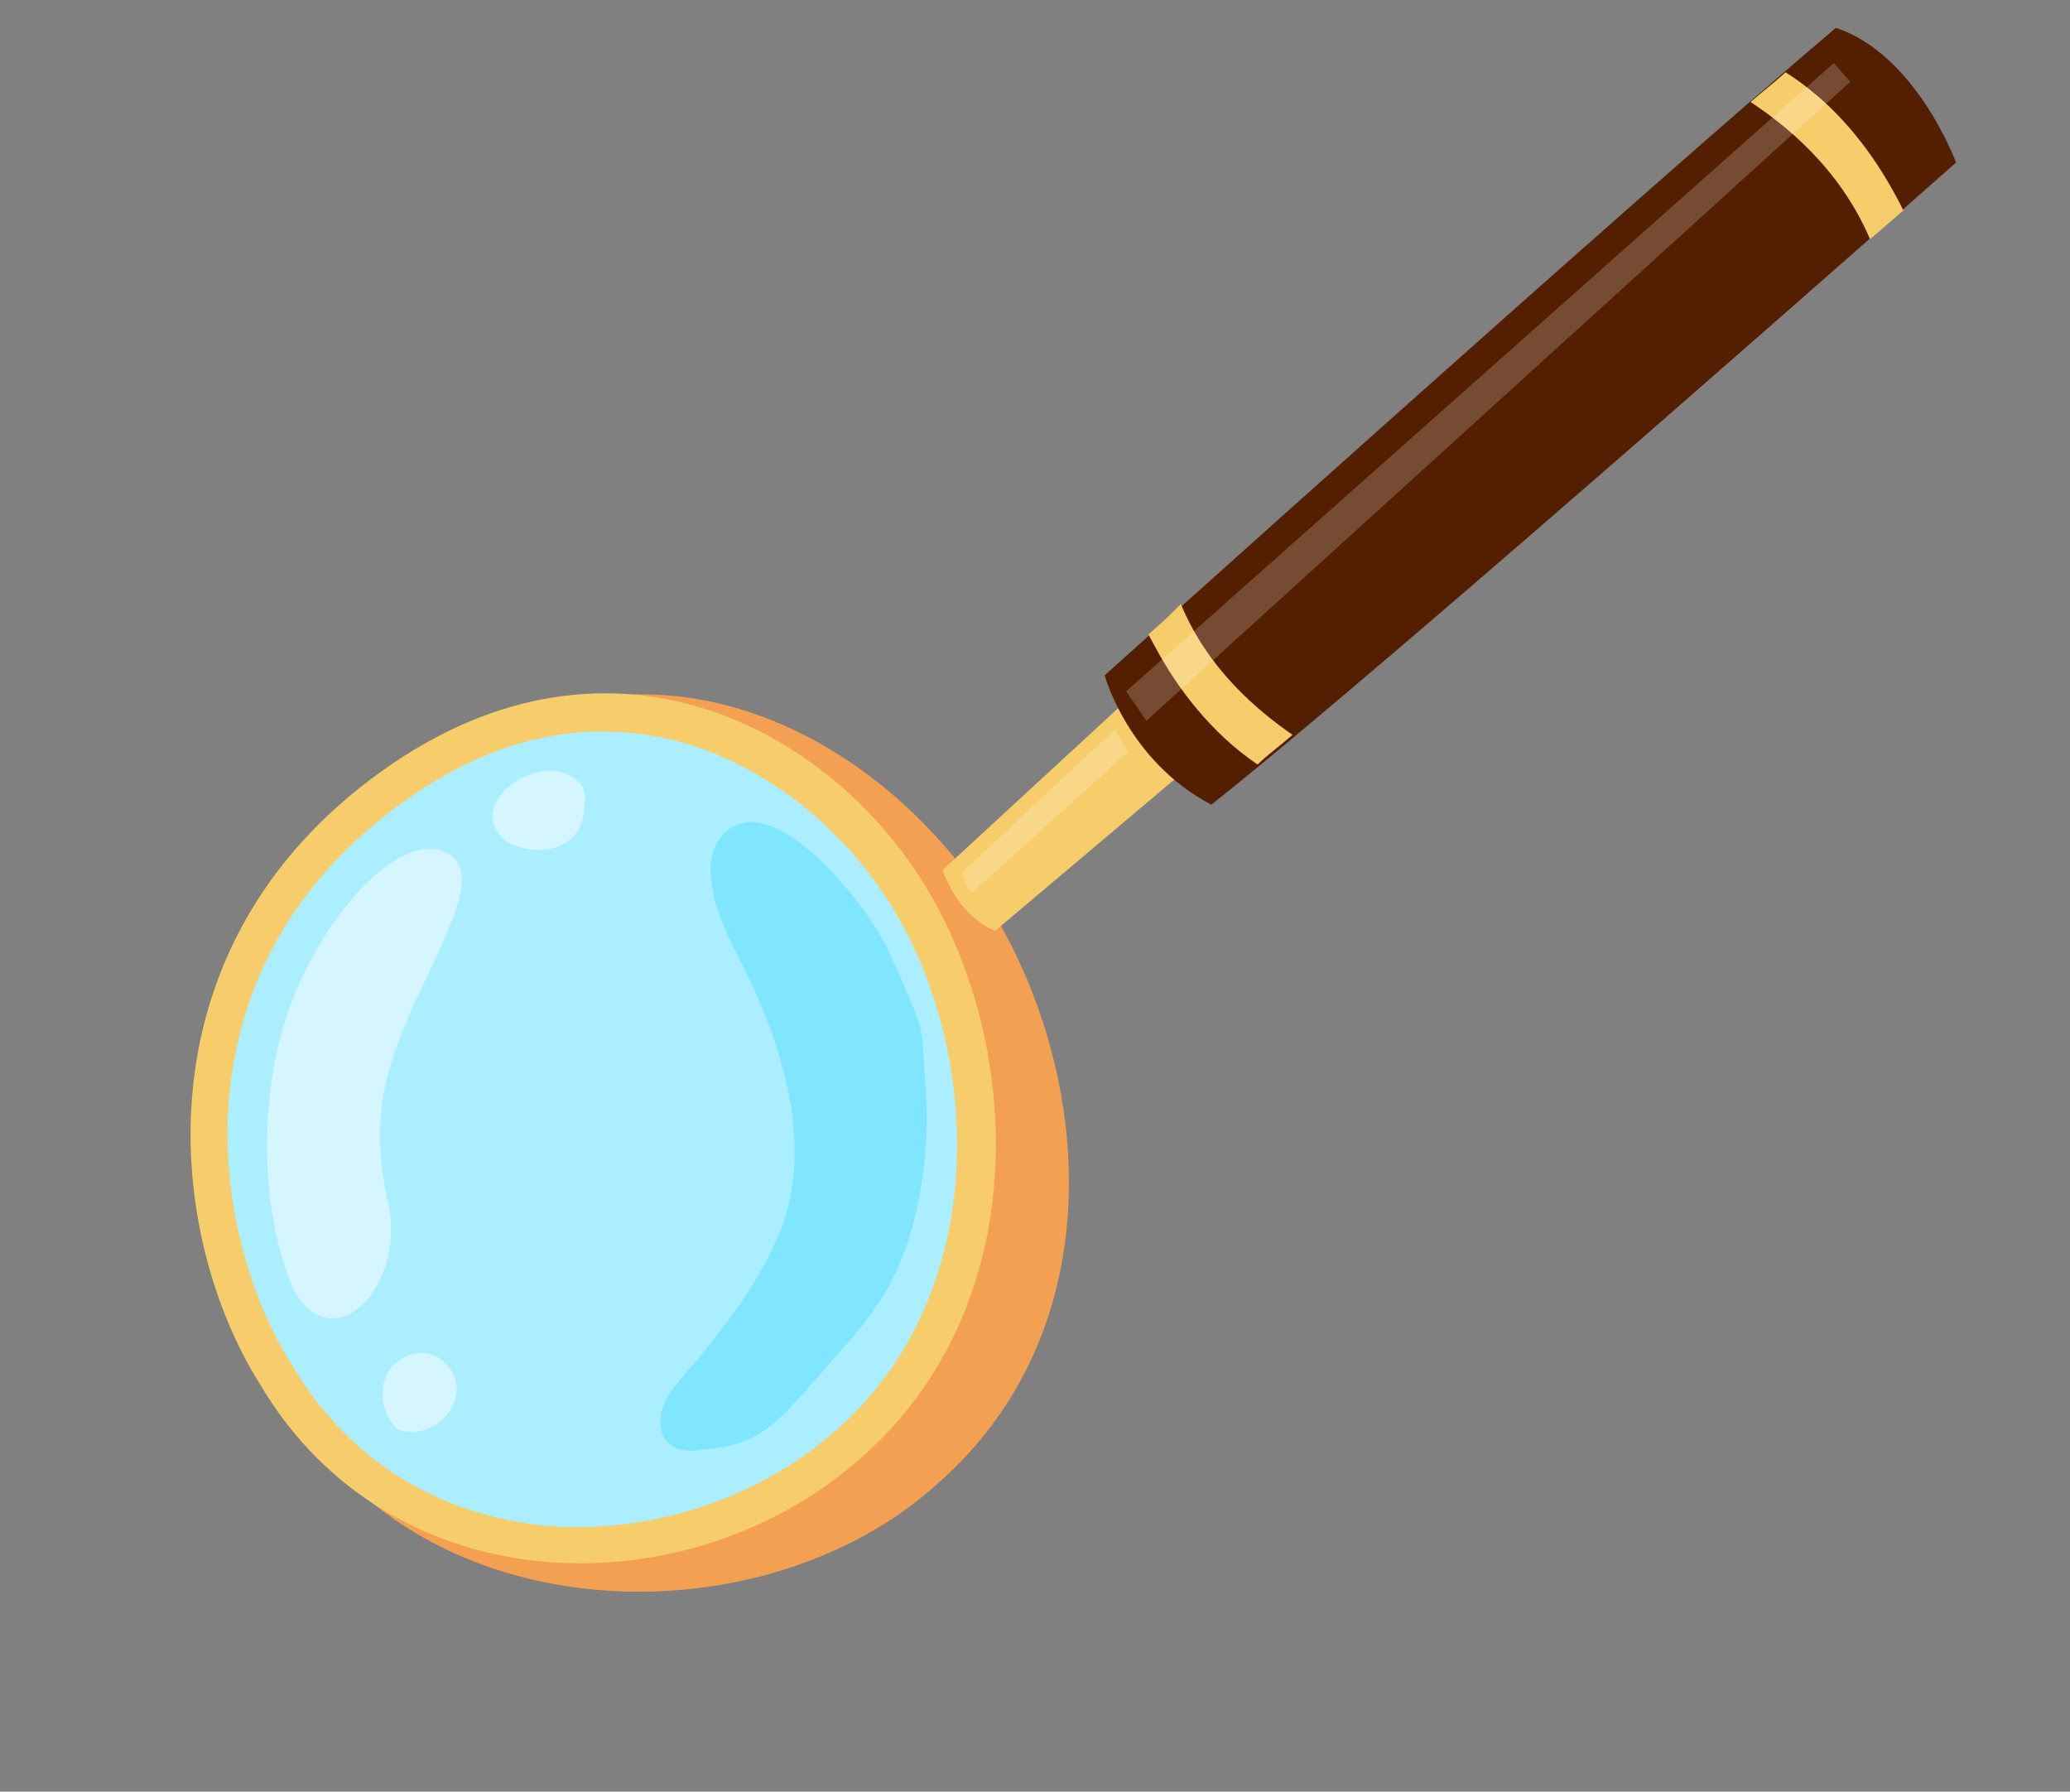
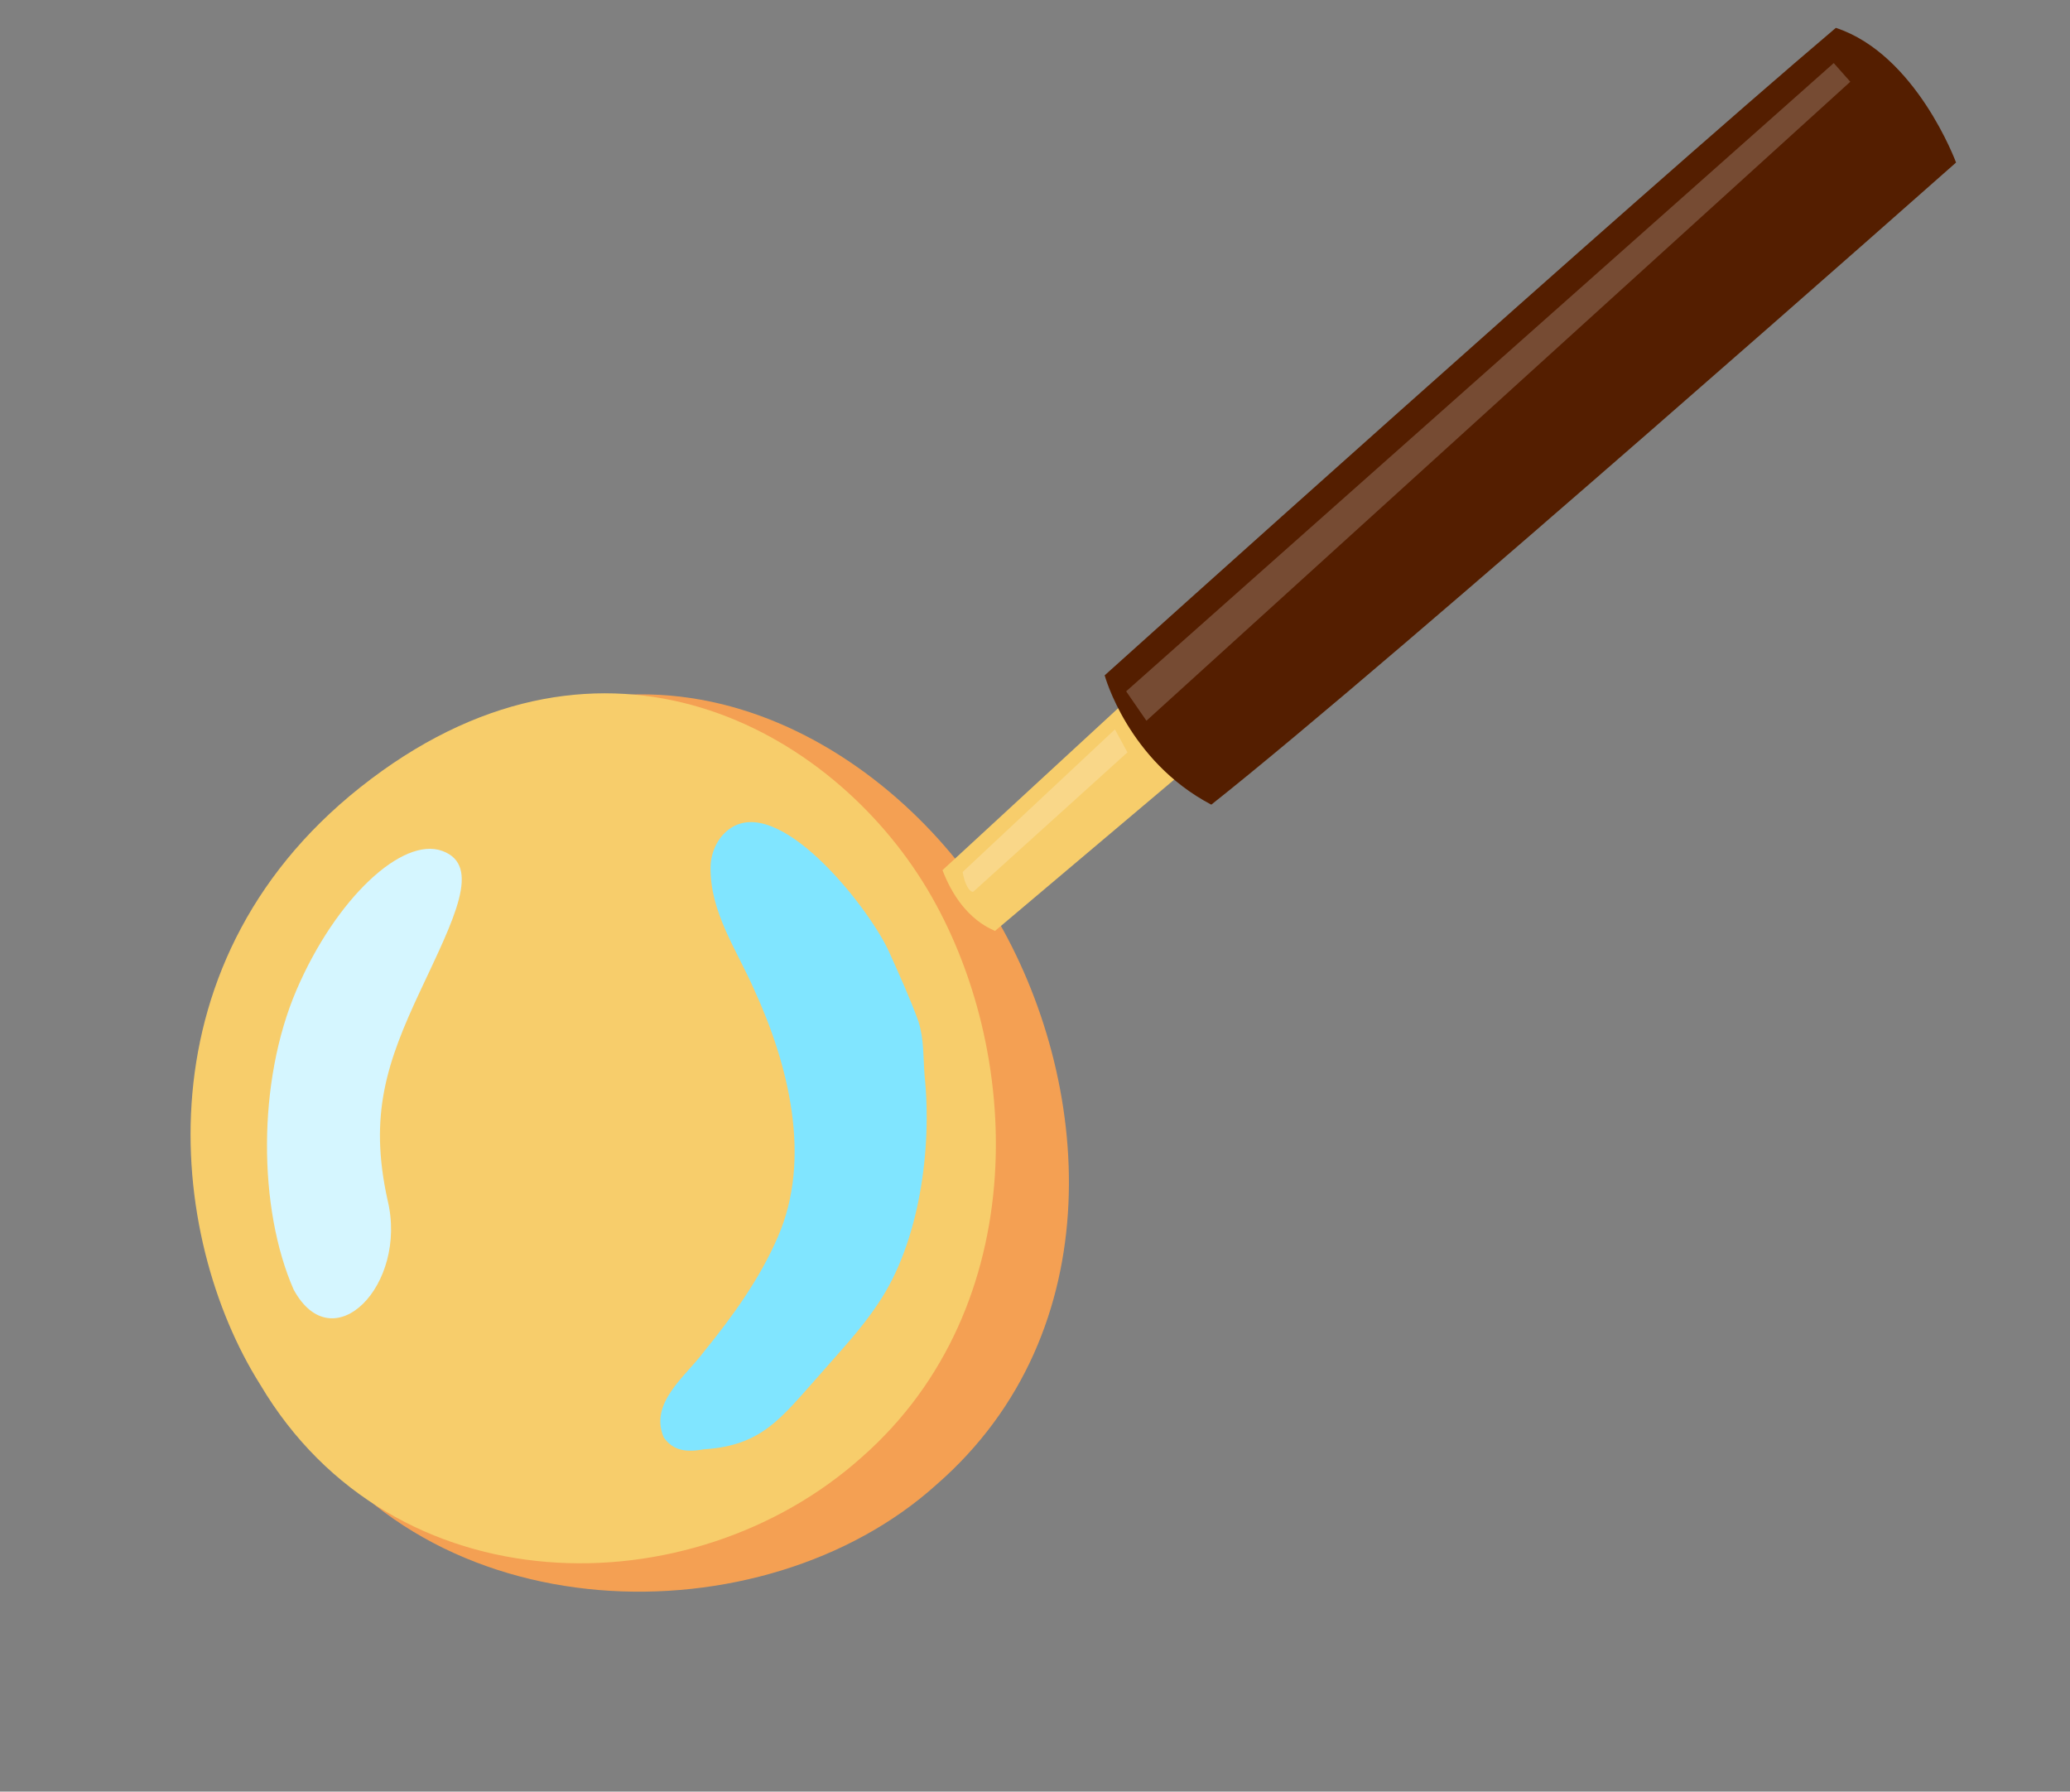
<svg xmlns="http://www.w3.org/2000/svg" height="95.8" preserveAspectRatio="xMidYMid meet" version="1.0" viewBox="-7.4 6.7 110.7 95.8" width="110.7" zoomAndPan="magnify">
  <rect x="-7.4" y="6.7" width="110.7" height="95.8" fill="#808080" stroke="none" />
  <g>
    <g id="change1_1">
      <path clip-rule="evenodd" d="M-433.7,743 c-9.5-0.6-24,6.3-26.4,22.2c-2.3,15.9,11.1,23.1,21.3,23.5c10.3,0.4,22.6-5.1,25.3-17.3C-410.6,759.3-419.5,743.5-433.7,743 L-433.7,743z" fill="#F4A053" fill-rule="evenodd" transform="scale(1 -1) rotate(-61.423 -907.166 -41.315)" />
    </g>
    <g id="change2_1">
      <path clip-rule="evenodd" d="M-435.5,742.2c-9.3-0.6-23.3,5.1-25.6,20.7 c-2.3,15.5,9.4,22.9,19.4,23.3c10,0.4,22.3-5.7,25-17.6C-413.9,756.7-421.6,742.7-435.5,742.2z" fill="#F7CD6B" fill-rule="evenodd" transform="scale(1 -1) rotate(-61.423 -907.166 -41.315)" />
    </g>
    <g id="change3_1">
-       <path clip-rule="evenodd" d="M-435.6,744.2c-4.2-0.3-9.7,0.9-14.2,3.9c-4.5,3-8.2,7.8-9.3,15c-1.1,7.3,1.1,12.2,4.5,15.6c3.5,3.4,8.4,5.2,13,5.4 c9.2,0.4,20.6-5.3,23-16.1c1.2-5.4,0.1-11.3-2.9-15.9C-424.5,747.6-429.3,744.4-435.6,744.2C-435.6,744.2-435.6,744.2-435.6,744.2 L-435.6,744.2z" fill="#AEF" fill-rule="evenodd" transform="scale(1 -1) rotate(-61.423 -907.166 -41.315)" />
-     </g>
+       </g>
    <g id="change4_3">
      <path clip-rule="evenodd" d="M-439.1,746.2c-4.7,0.4-10.7,3.6-14,7.8 c-3.3,4.2-4.5,8.9-2.8,10.4c1.7,1.5,3.5-1.2,6-4.6c2.5-3.4,4.5-5.6,9-6.9C-436.4,751.7-434.7,746.2-439.1,746.2L-439.1,746.2z" fill="#D5F6FF" fill-rule="evenodd" transform="scale(1 -1) rotate(-61.423 -907.166 -41.315)" />
    </g>
    <g id="change4_2">
-       <path clip-rule="evenodd" d="M-454.6,767.7c-3.2-1.4-3.6,4.4-0.9,4.9c0.5,0.1,0.8-0.2,1.2-0.4 C-452.4,771-453,768.9-454.6,767.7z" fill="#D5F6FF" fill-rule="evenodd" transform="scale(1 -1) rotate(-61.423 -907.166 -41.315)" />
-     </g>
+       </g>
    <g id="change4_1">
-       <path clip-rule="evenodd" d="M-429.9,747.5c-0.6-0.2-1-0.1-1.5,0c-2.3,0.6-2.2,3.7-0.1,4 C-429.3,751.9-428.3,748.8-429.9,747.5z" fill="#D5F6FF" fill-rule="evenodd" transform="scale(1 -1) rotate(-61.423 -907.166 -41.315)" />
-     </g>
+       </g>
    <g id="change5_1">
      <path clip-rule="evenodd" d="M-422.7,759.8c-2,0.2-2.3,2.6-3,4.1c-0.9,2.2-2,4.5-3.5,6.4 c-2.8,3.6-7.8,4.9-12.2,5.2c-2.3,0.2-4.8-0.1-6.9,1.1c-0.7,0.4-1.3,1.2-1.3,2.1c0,3.1,7.5,4.3,9.9,4.1c1.3-0.1,2.7-0.2,4-0.4 c1-0.2,1.8-0.7,2.7-1.1c3.6-1.5,7.7-4.5,9.5-8c0.8-1.5,1.3-3.1,1.9-4.7c1-2.8,1.8-4.4,0.5-7.2 C-421.4,760.5-421.8,759.9-422.7,759.8L-422.7,759.8z" fill="#80E5FF" fill-rule="evenodd" transform="scale(1 -1) rotate(-61.423 -907.166 -41.315)" />
    </g>
    <g id="change2_2">
      <path clip-rule="evenodd" d="M-442.2,787.4l-5.7,22.7l5.2,1.1l4.7-22.9 C-438,788.4-439.2,787-442.2,787.4L-442.2,787.4z" fill="#F7CD6B" fill-rule="evenodd" transform="scale(1 -1) rotate(-61.423 -907.166 -41.315)" />
    </g>
    <g id="change6_1">
      <path clip-rule="evenodd" d="M-447.2,800c0,0,4.6-1.1,8.8,1.7c-2.1,12.2-11.1,51.4-11.1,51.4 s-6.1,0.9-9.4-2.2C-456,836.9-447.2,800-447.2,800z" fill="#541E00" fill-rule="evenodd" transform="scale(1 -1) rotate(-61.423 -907.166 -41.315)" />
    </g>
    <g id="change2_3">
-       <path clip-rule="evenodd" d="M-447,803.1c-0.3,0-0.7,0-1,0c-0.2,0.8-0.2,1-0.6,2.3 c3.8-0.4,7,0.9,9,1.9c0.2-0.9,0.3-1.7,0.5-2.4C-441.8,803.5-444.8,803.1-447,803.1z M-457.6,845c-0.2,0.9-0.3,1.6-0.5,2.4 c3.4,1.9,7.1,2.1,9.5,2c0.2-0.9,0.2-0.9,0.5-2.3C-452.3,847.5-455.7,846-457.6,845z" fill="#F7CD6B" fill-rule="evenodd" transform="scale(1 -1) rotate(-61.423 -907.166 -41.315)" />
-     </g>
+       </g>
    <g id="change7_2" opacity=".2">
      <path clip-rule="evenodd" d="M-445.9,800.6l-11.4,49.3l1.3,0.3l12-49.4L-445.9,800.6z" fill="#FFF" fill-rule="evenodd" transform="scale(1 -1) rotate(-61.423 -907.166 -41.315)" />
    </g>
    <g id="change7_1" opacity=".2">
      <path clip-rule="evenodd" d="M-441.6,788.3l-2.8,10.8l1.4,0l2.6-10.8 C-440.4,788.2-440.7,788-441.6,788.3L-441.6,788.3z" fill="#FFF" fill-rule="evenodd" transform="scale(1 -1) rotate(-61.423 -907.166 -41.315)" />
    </g>
  </g>
</svg>